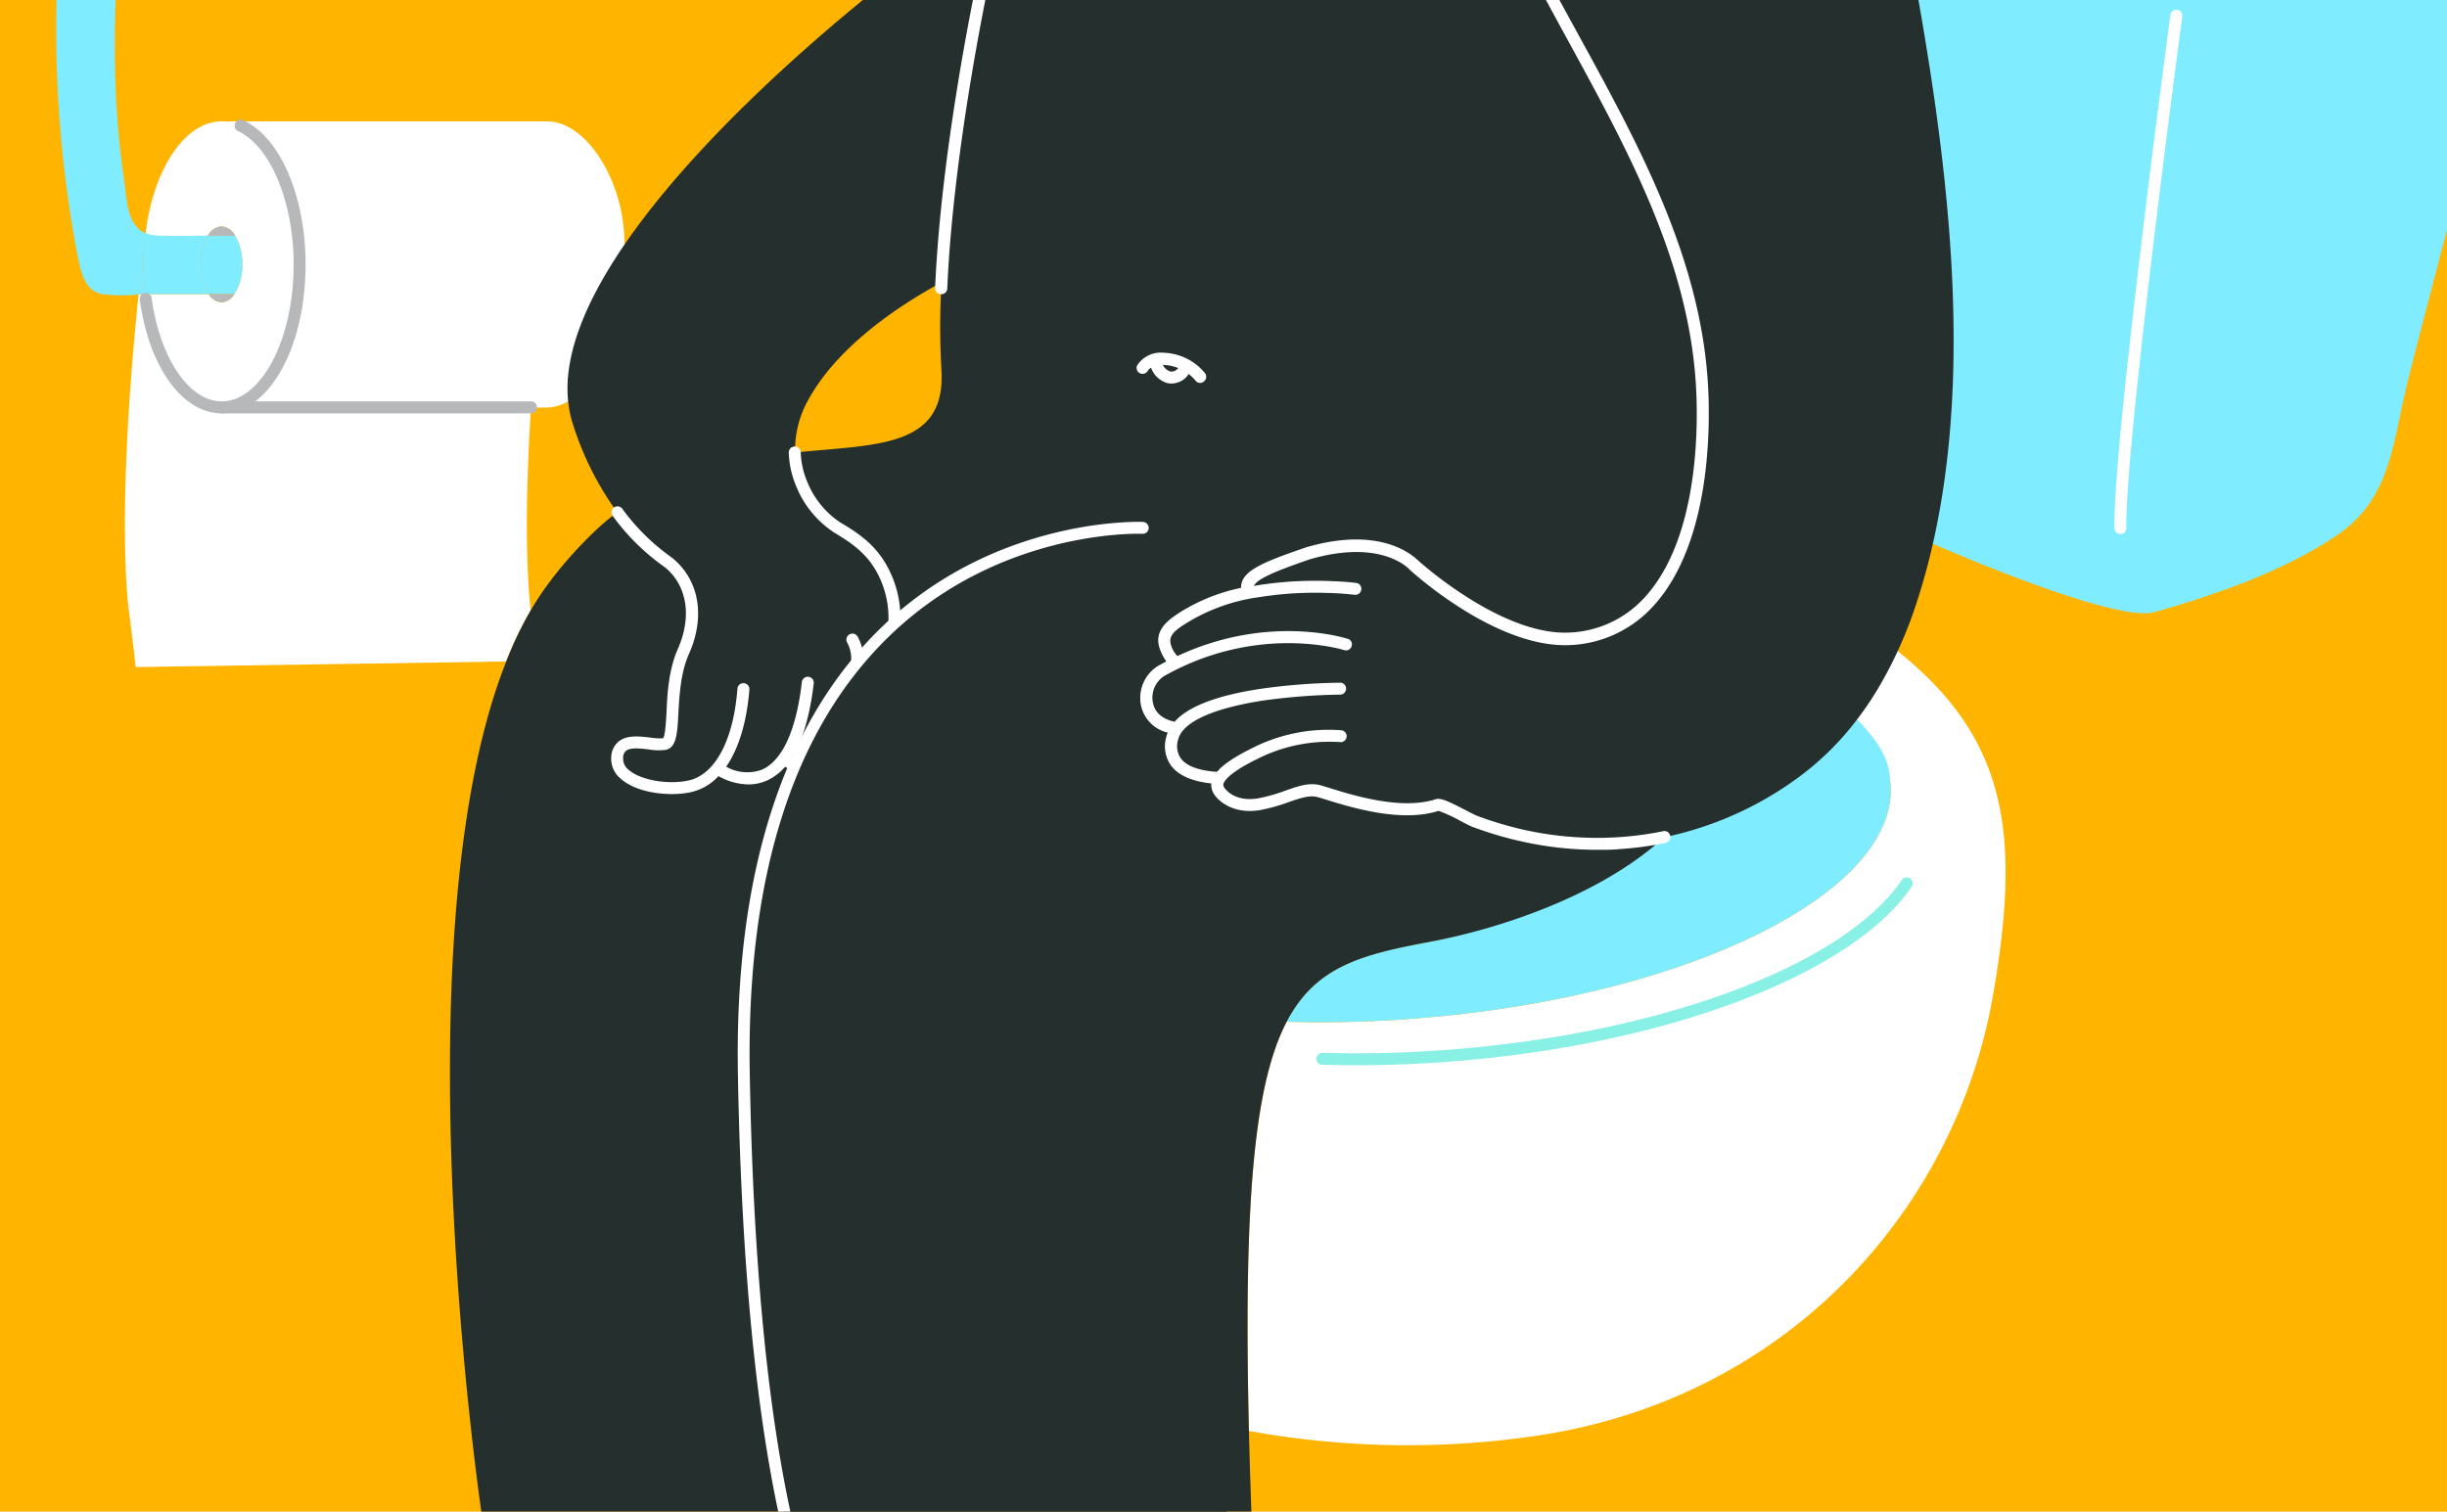
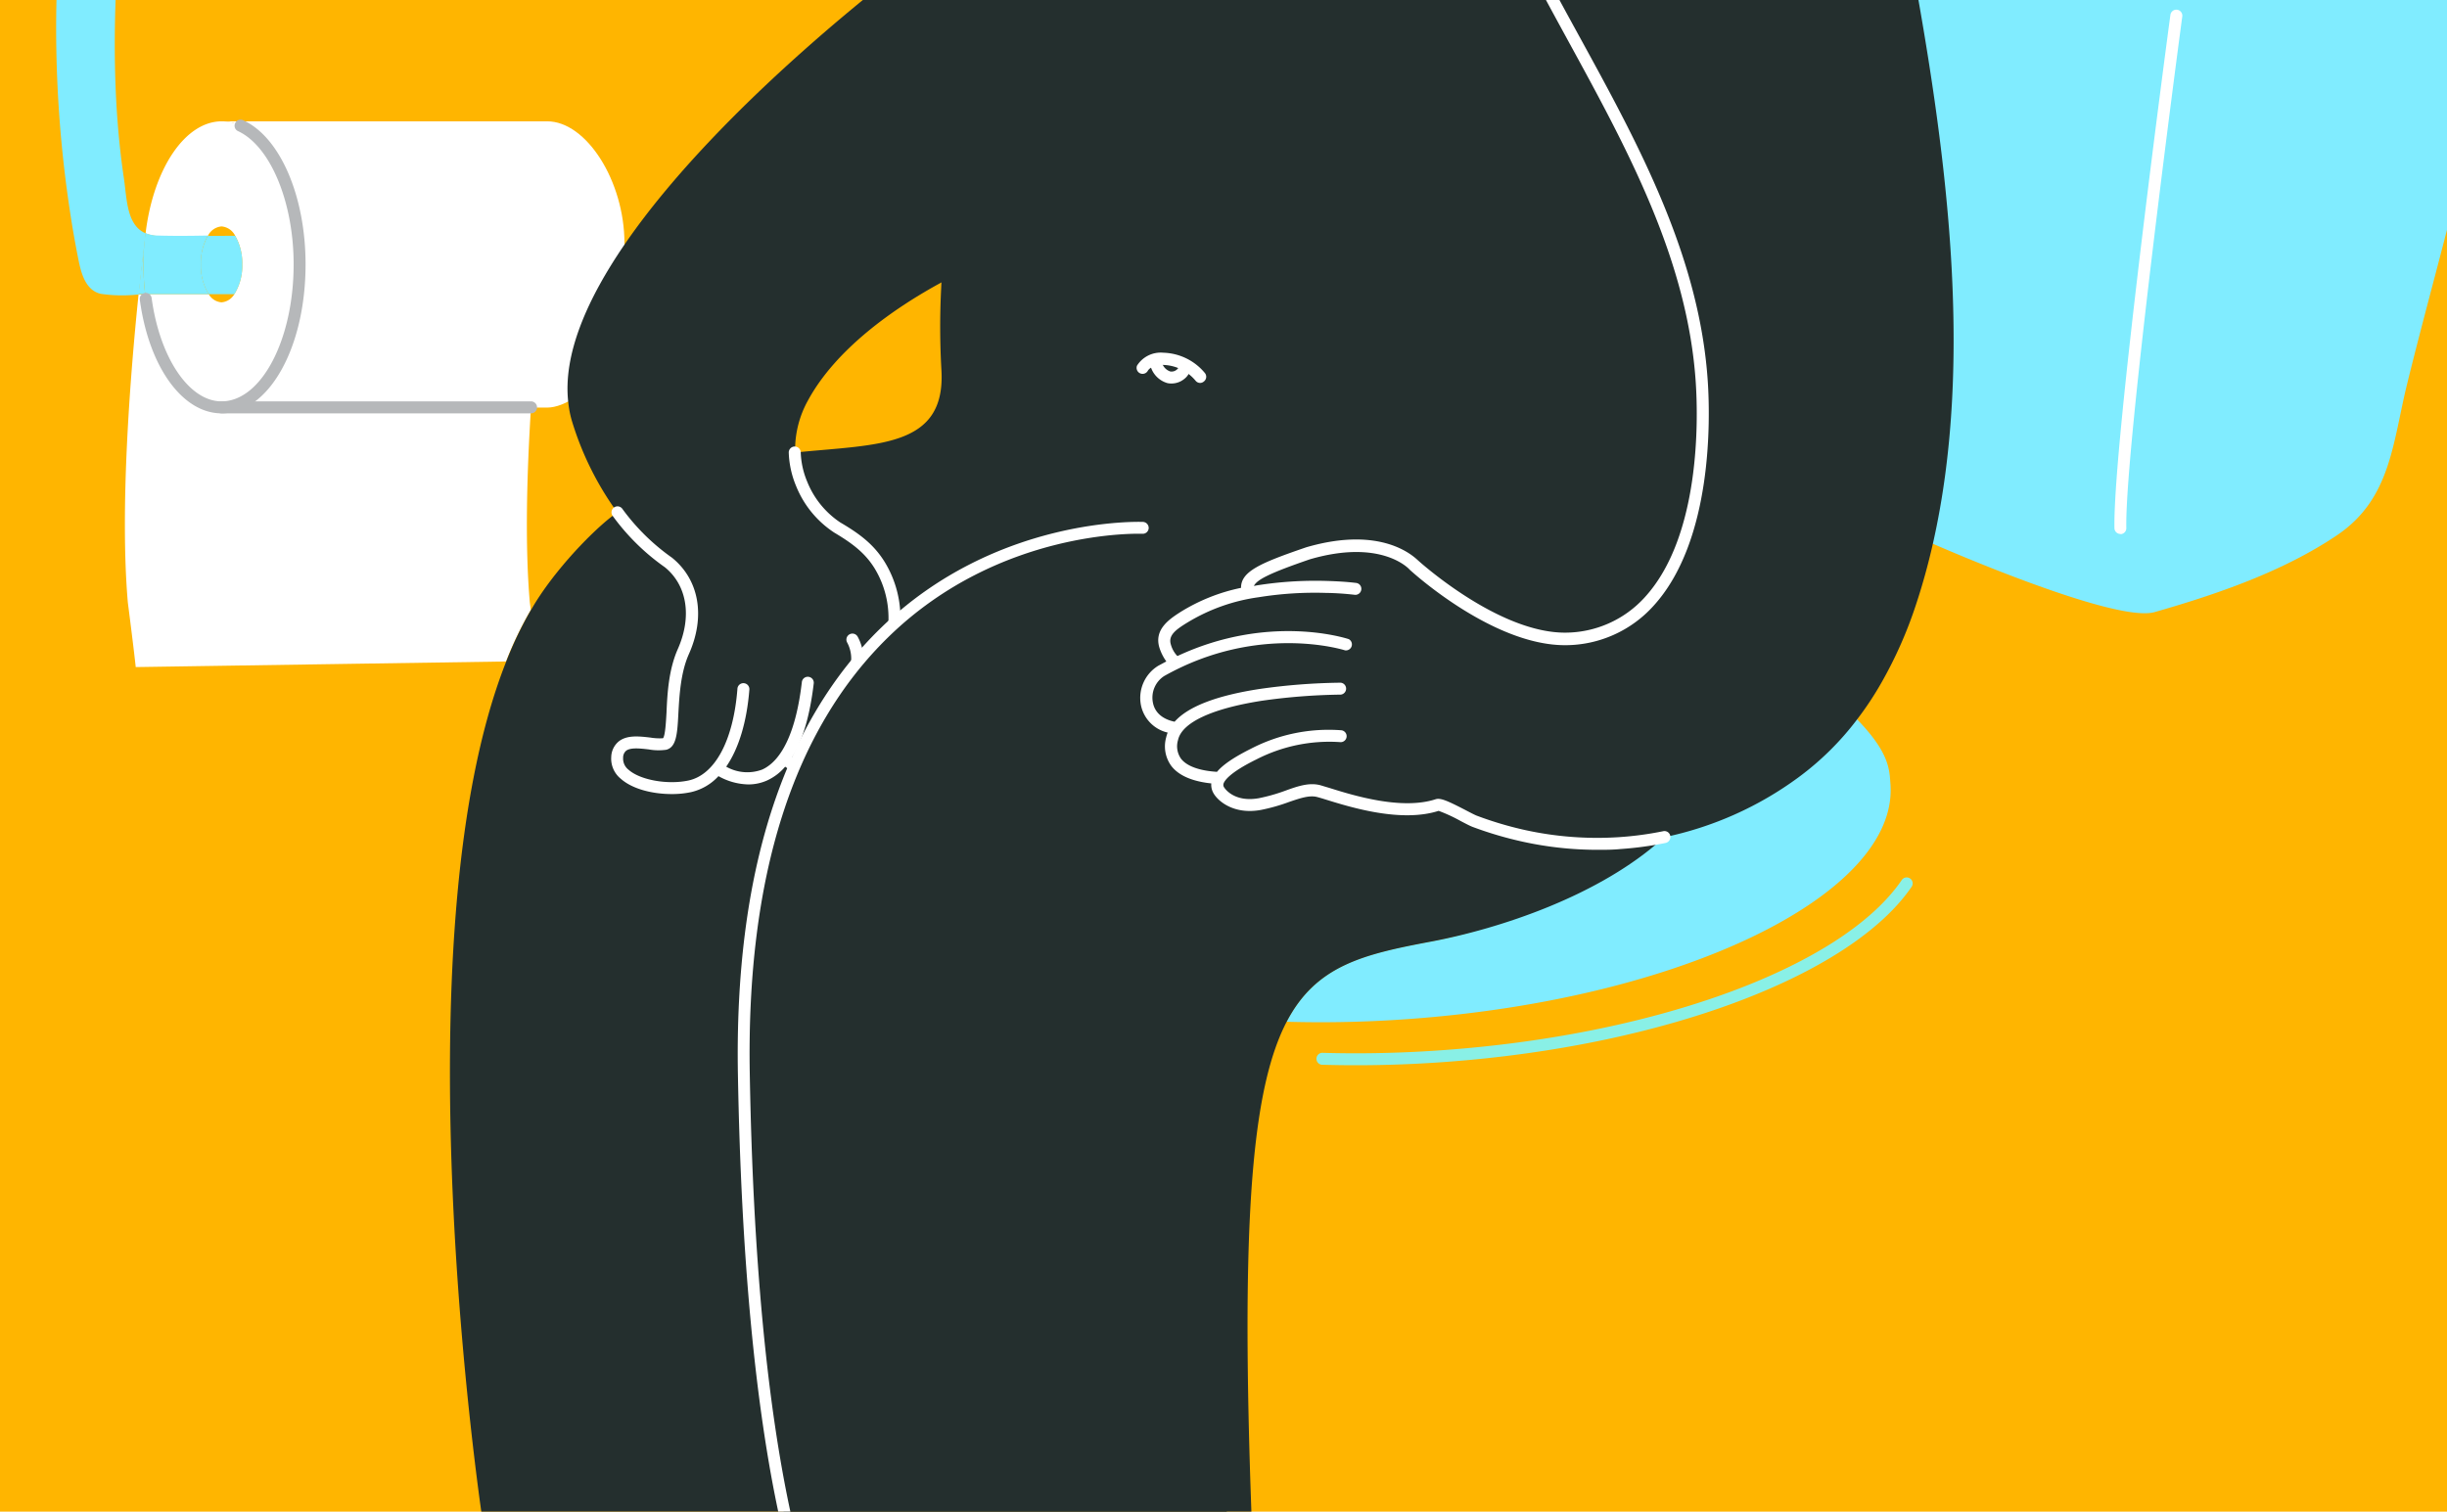
<svg xmlns="http://www.w3.org/2000/svg" id="el_Cq1j4zwM7" data-name="Layer 1" viewBox="0 0 437 270">
  <style>@-webkit-keyframes kf_el_Qug-o6sLAdn_an_wrjU_HhlA{11.11%{-webkit-transform: translate(202.98px, 62.979px) rotate(0deg) translate(-202.98px, -62.979px);transform: translate(202.98px, 62.979px) rotate(0deg) translate(-202.98px, -62.979px);}15.56%{-webkit-transform: translate(202.98px, 62.979px) rotate(-2deg) translate(-202.98px, -62.979px);transform: translate(202.98px, 62.979px) rotate(-2deg) translate(-202.98px, -62.979px);}20%{-webkit-transform: translate(202.98px, 62.979px) rotate(0deg) translate(-202.98px, -62.979px);transform: translate(202.98px, 62.979px) rotate(0deg) translate(-202.98px, -62.979px);}24.44%{-webkit-transform: translate(202.98px, 62.979px) rotate(2deg) translate(-202.98px, -62.979px);transform: translate(202.98px, 62.979px) rotate(2deg) translate(-202.98px, -62.979px);}28.89%{-webkit-transform: translate(202.98px, 62.979px) rotate(0deg) translate(-202.98px, -62.979px);transform: translate(202.98px, 62.979px) rotate(0deg) translate(-202.98px, -62.979px);}0%{-webkit-transform: translate(202.98px, 62.979px) rotate(0deg) translate(-202.98px, -62.979px);transform: translate(202.98px, 62.979px) rotate(0deg) translate(-202.98px, -62.979px);}100%{-webkit-transform: translate(202.98px, 62.979px) rotate(0deg) translate(-202.98px, -62.979px);transform: translate(202.98px, 62.979px) rotate(0deg) translate(-202.98px, -62.979px);}}@keyframes kf_el_Qug-o6sLAdn_an_wrjU_HhlA{11.11%{-webkit-transform: translate(202.98px, 62.979px) rotate(0deg) translate(-202.98px, -62.979px);transform: translate(202.98px, 62.979px) rotate(0deg) translate(-202.98px, -62.979px);}15.56%{-webkit-transform: translate(202.98px, 62.979px) rotate(-2deg) translate(-202.98px, -62.979px);transform: translate(202.98px, 62.979px) rotate(-2deg) translate(-202.98px, -62.979px);}20%{-webkit-transform: translate(202.98px, 62.979px) rotate(0deg) translate(-202.98px, -62.979px);transform: translate(202.98px, 62.979px) rotate(0deg) translate(-202.98px, -62.979px);}24.44%{-webkit-transform: translate(202.98px, 62.979px) rotate(2deg) translate(-202.98px, -62.979px);transform: translate(202.98px, 62.979px) rotate(2deg) translate(-202.98px, -62.979px);}28.89%{-webkit-transform: translate(202.98px, 62.979px) rotate(0deg) translate(-202.98px, -62.979px);transform: translate(202.98px, 62.979px) rotate(0deg) translate(-202.98px, -62.979px);}0%{-webkit-transform: translate(202.98px, 62.979px) rotate(0deg) translate(-202.98px, -62.979px);transform: translate(202.98px, 62.979px) rotate(0deg) translate(-202.98px, -62.979px);}100%{-webkit-transform: translate(202.98px, 62.979px) rotate(0deg) translate(-202.98px, -62.979px);transform: translate(202.98px, 62.979px) rotate(0deg) translate(-202.98px, -62.979px);}}@-webkit-keyframes kf_el_fwVH4SB6h38_an_fAicTn0X9{11.11%{-webkit-transform: translate(166.999px, -6.272px) translate(-166.999px, 6.272px) translate(0px, 0px);transform: translate(166.999px, -6.272px) translate(-166.999px, 6.272px) translate(0px, 0px);}15.56%{-webkit-transform: translate(166.999px, -6.272px) translate(-166.999px, 6.272px) translate(-1px, 0px);transform: translate(166.999px, -6.272px) translate(-166.999px, 6.272px) translate(-1px, 0px);}20%{-webkit-transform: translate(166.999px, -6.272px) translate(-166.999px, 6.272px) translate(0px, 0px);transform: translate(166.999px, -6.272px) translate(-166.999px, 6.272px) translate(0px, 0px);}24.44%{-webkit-transform: translate(166.999px, -6.272px) translate(-166.999px, 6.272px) translate(1px, 0px);transform: translate(166.999px, -6.272px) translate(-166.999px, 6.272px) translate(1px, 0px);}28.89%{-webkit-transform: translate(166.999px, -6.272px) translate(-166.999px, 6.272px) translate(0px, 0px);transform: translate(166.999px, -6.272px) translate(-166.999px, 6.272px) translate(0px, 0px);}0%{-webkit-transform: translate(166.999px, -6.272px) translate(-166.999px, 6.272px) translate(0px, 0px);transform: translate(166.999px, -6.272px) translate(-166.999px, 6.272px) translate(0px, 0px);}100%{-webkit-transform: translate(166.999px, -6.272px) translate(-166.999px, 6.272px) translate(0px, 0px);transform: translate(166.999px, -6.272px) translate(-166.999px, 6.272px) translate(0px, 0px);}}@keyframes kf_el_fwVH4SB6h38_an_fAicTn0X9{11.11%{-webkit-transform: translate(166.999px, -6.272px) translate(-166.999px, 6.272px) translate(0px, 0px);transform: translate(166.999px, -6.272px) translate(-166.999px, 6.272px) translate(0px, 0px);}15.56%{-webkit-transform: translate(166.999px, -6.272px) translate(-166.999px, 6.272px) translate(-1px, 0px);transform: translate(166.999px, -6.272px) translate(-166.999px, 6.272px) translate(-1px, 0px);}20%{-webkit-transform: translate(166.999px, -6.272px) translate(-166.999px, 6.272px) translate(0px, 0px);transform: translate(166.999px, -6.272px) translate(-166.999px, 6.272px) translate(0px, 0px);}24.44%{-webkit-transform: translate(166.999px, -6.272px) translate(-166.999px, 6.272px) translate(1px, 0px);transform: translate(166.999px, -6.272px) translate(-166.999px, 6.272px) translate(1px, 0px);}28.89%{-webkit-transform: translate(166.999px, -6.272px) translate(-166.999px, 6.272px) translate(0px, 0px);transform: translate(166.999px, -6.272px) translate(-166.999px, 6.272px) translate(0px, 0px);}0%{-webkit-transform: translate(166.999px, -6.272px) translate(-166.999px, 6.272px) translate(0px, 0px);transform: translate(166.999px, -6.272px) translate(-166.999px, 6.272px) translate(0px, 0px);}100%{-webkit-transform: translate(166.999px, -6.272px) translate(-166.999px, 6.272px) translate(0px, 0px);transform: translate(166.999px, -6.272px) translate(-166.999px, 6.272px) translate(0px, 0px);}}@-webkit-keyframes kf_el_sHvUE2sml7d_an_jwSRfQRAb{11.11%{-webkit-transform: translate(131.748px, 93.209px) translate(-131.748px, -93.209px) translate(0px, 0px);transform: translate(131.748px, 93.209px) translate(-131.748px, -93.209px) translate(0px, 0px);}15.56%{-webkit-transform: translate(131.748px, 93.209px) translate(-131.748px, -93.209px) translate(-1px, 0px);transform: translate(131.748px, 93.209px) translate(-131.748px, -93.209px) translate(-1px, 0px);}20%{-webkit-transform: translate(131.748px, 93.209px) translate(-131.748px, -93.209px) translate(0px, 0px);transform: translate(131.748px, 93.209px) translate(-131.748px, -93.209px) translate(0px, 0px);}24.44%{-webkit-transform: translate(131.748px, 93.209px) translate(-131.748px, -93.209px) translate(1px, 0px);transform: translate(131.748px, 93.209px) translate(-131.748px, -93.209px) translate(1px, 0px);}28.89%{-webkit-transform: translate(131.748px, 93.209px) translate(-131.748px, -93.209px) translate(0px, 0px);transform: translate(131.748px, 93.209px) translate(-131.748px, -93.209px) translate(0px, 0px);}0%{-webkit-transform: translate(131.748px, 93.209px) translate(-131.748px, -93.209px) translate(0px, 0px);transform: translate(131.748px, 93.209px) translate(-131.748px, -93.209px) translate(0px, 0px);}100%{-webkit-transform: translate(131.748px, 93.209px) translate(-131.748px, -93.209px) translate(0px, 0px);transform: translate(131.748px, 93.209px) translate(-131.748px, -93.209px) translate(0px, 0px);}}@keyframes kf_el_sHvUE2sml7d_an_jwSRfQRAb{11.11%{-webkit-transform: translate(131.748px, 93.209px) translate(-131.748px, -93.209px) translate(0px, 0px);transform: translate(131.748px, 93.209px) translate(-131.748px, -93.209px) translate(0px, 0px);}15.56%{-webkit-transform: translate(131.748px, 93.209px) translate(-131.748px, -93.209px) translate(-1px, 0px);transform: translate(131.748px, 93.209px) translate(-131.748px, -93.209px) translate(-1px, 0px);}20%{-webkit-transform: translate(131.748px, 93.209px) translate(-131.748px, -93.209px) translate(0px, 0px);transform: translate(131.748px, 93.209px) translate(-131.748px, -93.209px) translate(0px, 0px);}24.44%{-webkit-transform: translate(131.748px, 93.209px) translate(-131.748px, -93.209px) translate(1px, 0px);transform: translate(131.748px, 93.209px) translate(-131.748px, -93.209px) translate(1px, 0px);}28.89%{-webkit-transform: translate(131.748px, 93.209px) translate(-131.748px, -93.209px) translate(0px, 0px);transform: translate(131.748px, 93.209px) translate(-131.748px, -93.209px) translate(0px, 0px);}0%{-webkit-transform: translate(131.748px, 93.209px) translate(-131.748px, -93.209px) translate(0px, 0px);transform: translate(131.748px, 93.209px) translate(-131.748px, -93.209px) translate(0px, 0px);}100%{-webkit-transform: translate(131.748px, 93.209px) translate(-131.748px, -93.209px) translate(0px, 0px);transform: translate(131.748px, 93.209px) translate(-131.748px, -93.209px) translate(0px, 0px);}}@-webkit-keyframes kf_el_U4KEtAb9HbT_an_QrA2HXSCD{11.11%{-webkit-transform: translate(203.63px, -7.698px) rotate(0deg) translate(-203.63px, 7.698px);transform: translate(203.63px, -7.698px) rotate(0deg) translate(-203.63px, 7.698px);}15.56%{-webkit-transform: translate(203.63px, -7.698px) rotate(2deg) translate(-203.63px, 7.698px);transform: translate(203.63px, -7.698px) rotate(2deg) translate(-203.63px, 7.698px);}20%{-webkit-transform: translate(203.63px, -7.698px) rotate(0deg) translate(-203.63px, 7.698px);transform: translate(203.63px, -7.698px) rotate(0deg) translate(-203.63px, 7.698px);}24.44%{-webkit-transform: translate(203.63px, -7.698px) rotate(2deg) translate(-203.63px, 7.698px);transform: translate(203.63px, -7.698px) rotate(2deg) translate(-203.63px, 7.698px);}28.89%{-webkit-transform: translate(203.63px, -7.698px) rotate(0deg) translate(-203.63px, 7.698px);transform: translate(203.63px, -7.698px) rotate(0deg) translate(-203.63px, 7.698px);}0%{-webkit-transform: translate(203.63px, -7.698px) rotate(0deg) translate(-203.63px, 7.698px);transform: translate(203.63px, -7.698px) rotate(0deg) translate(-203.63px, 7.698px);}100%{-webkit-transform: translate(203.63px, -7.698px) rotate(0deg) translate(-203.63px, 7.698px);transform: translate(203.63px, -7.698px) rotate(0deg) translate(-203.63px, 7.698px);}}@keyframes kf_el_U4KEtAb9HbT_an_QrA2HXSCD{11.11%{-webkit-transform: translate(203.63px, -7.698px) rotate(0deg) translate(-203.63px, 7.698px);transform: translate(203.63px, -7.698px) rotate(0deg) translate(-203.63px, 7.698px);}15.56%{-webkit-transform: translate(203.63px, -7.698px) rotate(2deg) translate(-203.63px, 7.698px);transform: translate(203.63px, -7.698px) rotate(2deg) translate(-203.63px, 7.698px);}20%{-webkit-transform: translate(203.63px, -7.698px) rotate(0deg) translate(-203.63px, 7.698px);transform: translate(203.63px, -7.698px) rotate(0deg) translate(-203.63px, 7.698px);}24.44%{-webkit-transform: translate(203.63px, -7.698px) rotate(2deg) translate(-203.63px, 7.698px);transform: translate(203.63px, -7.698px) rotate(2deg) translate(-203.63px, 7.698px);}28.89%{-webkit-transform: translate(203.63px, -7.698px) rotate(0deg) translate(-203.63px, 7.698px);transform: translate(203.63px, -7.698px) rotate(0deg) translate(-203.63px, 7.698px);}0%{-webkit-transform: translate(203.63px, -7.698px) rotate(0deg) translate(-203.63px, 7.698px);transform: translate(203.63px, -7.698px) rotate(0deg) translate(-203.63px, 7.698px);}100%{-webkit-transform: translate(203.63px, -7.698px) rotate(0deg) translate(-203.63px, 7.698px);transform: translate(203.63px, -7.698px) rotate(0deg) translate(-203.63px, 7.698px);}}@-webkit-keyframes kf_el_-A5Apq8ZaPl_an_DxeEYK_Zo{11.11%{-webkit-transform: translate(101.348px, -6.27px) rotate(0deg) translate(-101.348px, 6.27px);transform: translate(101.348px, -6.27px) rotate(0deg) translate(-101.348px, 6.27px);}15.56%{-webkit-transform: translate(101.348px, -6.27px) rotate(-2deg) translate(-101.348px, 6.27px);transform: translate(101.348px, -6.27px) rotate(-2deg) translate(-101.348px, 6.27px);}20%{-webkit-transform: translate(101.348px, -6.27px) rotate(0deg) translate(-101.348px, 6.27px);transform: translate(101.348px, -6.27px) rotate(0deg) translate(-101.348px, 6.27px);}24.44%{-webkit-transform: translate(101.348px, -6.27px) rotate(-2deg) translate(-101.348px, 6.27px);transform: translate(101.348px, -6.27px) rotate(-2deg) translate(-101.348px, 6.27px);}28.89%{-webkit-transform: translate(101.348px, -6.27px) rotate(0deg) translate(-101.348px, 6.27px);transform: translate(101.348px, -6.27px) rotate(0deg) translate(-101.348px, 6.27px);}0%{-webkit-transform: translate(101.348px, -6.27px) rotate(0deg) translate(-101.348px, 6.27px);transform: translate(101.348px, -6.27px) rotate(0deg) translate(-101.348px, 6.27px);}100%{-webkit-transform: translate(101.348px, -6.27px) rotate(0deg) translate(-101.348px, 6.27px);transform: translate(101.348px, -6.27px) rotate(0deg) translate(-101.348px, 6.27px);}}@keyframes kf_el_-A5Apq8ZaPl_an_DxeEYK_Zo{11.11%{-webkit-transform: translate(101.348px, -6.27px) rotate(0deg) translate(-101.348px, 6.27px);transform: translate(101.348px, -6.27px) rotate(0deg) translate(-101.348px, 6.27px);}15.56%{-webkit-transform: translate(101.348px, -6.27px) rotate(-2deg) translate(-101.348px, 6.27px);transform: translate(101.348px, -6.27px) rotate(-2deg) translate(-101.348px, 6.27px);}20%{-webkit-transform: translate(101.348px, -6.27px) rotate(0deg) translate(-101.348px, 6.27px);transform: translate(101.348px, -6.27px) rotate(0deg) translate(-101.348px, 6.27px);}24.44%{-webkit-transform: translate(101.348px, -6.27px) rotate(-2deg) translate(-101.348px, 6.27px);transform: translate(101.348px, -6.27px) rotate(-2deg) translate(-101.348px, 6.27px);}28.89%{-webkit-transform: translate(101.348px, -6.27px) rotate(0deg) translate(-101.348px, 6.27px);transform: translate(101.348px, -6.27px) rotate(0deg) translate(-101.348px, 6.27px);}0%{-webkit-transform: translate(101.348px, -6.27px) rotate(0deg) translate(-101.348px, 6.27px);transform: translate(101.348px, -6.27px) rotate(0deg) translate(-101.348px, 6.27px);}100%{-webkit-transform: translate(101.348px, -6.27px) rotate(0deg) translate(-101.348px, 6.27px);transform: translate(101.348px, -6.27px) rotate(0deg) translate(-101.348px, 6.27px);}}@-webkit-keyframes kf_el_91cI29ZXlY4_an_NyH3cuV01{11.11%{-webkit-transform: translate(80.354px, -7.13px) translate(-80.354px, 7.13px) translate(0px, 0px);transform: translate(80.354px, -7.13px) translate(-80.354px, 7.13px) translate(0px, 0px);}15.56%{-webkit-transform: translate(80.354px, -7.13px) translate(-80.354px, 7.13px) translate(-1px, 0px);transform: translate(80.354px, -7.13px) translate(-80.354px, 7.13px) translate(-1px, 0px);}20%{-webkit-transform: translate(80.354px, -7.13px) translate(-80.354px, 7.13px) translate(0px, 0px);transform: translate(80.354px, -7.13px) translate(-80.354px, 7.13px) translate(0px, 0px);}24.44%{-webkit-transform: translate(80.354px, -7.13px) translate(-80.354px, 7.13px) translate(1px, 0px);transform: translate(80.354px, -7.13px) translate(-80.354px, 7.13px) translate(1px, 0px);}28.89%{-webkit-transform: translate(80.354px, -7.13px) translate(-80.354px, 7.13px) translate(0px, 0px);transform: translate(80.354px, -7.13px) translate(-80.354px, 7.13px) translate(0px, 0px);}0%{-webkit-transform: translate(80.354px, -7.13px) translate(-80.354px, 7.13px) translate(0px, 0px);transform: translate(80.354px, -7.13px) translate(-80.354px, 7.13px) translate(0px, 0px);}100%{-webkit-transform: translate(80.354px, -7.13px) translate(-80.354px, 7.13px) translate(0px, 0px);transform: translate(80.354px, -7.13px) translate(-80.354px, 7.13px) translate(0px, 0px);}}@keyframes kf_el_91cI29ZXlY4_an_NyH3cuV01{11.11%{-webkit-transform: translate(80.354px, -7.13px) translate(-80.354px, 7.13px) translate(0px, 0px);transform: translate(80.354px, -7.13px) translate(-80.354px, 7.13px) translate(0px, 0px);}15.56%{-webkit-transform: translate(80.354px, -7.13px) translate(-80.354px, 7.13px) translate(-1px, 0px);transform: translate(80.354px, -7.13px) translate(-80.354px, 7.13px) translate(-1px, 0px);}20%{-webkit-transform: translate(80.354px, -7.13px) translate(-80.354px, 7.13px) translate(0px, 0px);transform: translate(80.354px, -7.13px) translate(-80.354px, 7.13px) translate(0px, 0px);}24.44%{-webkit-transform: translate(80.354px, -7.13px) translate(-80.354px, 7.13px) translate(1px, 0px);transform: translate(80.354px, -7.13px) translate(-80.354px, 7.13px) translate(1px, 0px);}28.89%{-webkit-transform: translate(80.354px, -7.13px) translate(-80.354px, 7.13px) translate(0px, 0px);transform: translate(80.354px, -7.13px) translate(-80.354px, 7.13px) translate(0px, 0px);}0%{-webkit-transform: translate(80.354px, -7.13px) translate(-80.354px, 7.13px) translate(0px, 0px);transform: translate(80.354px, -7.13px) translate(-80.354px, 7.13px) translate(0px, 0px);}100%{-webkit-transform: translate(80.354px, -7.13px) translate(-80.354px, 7.13px) translate(0px, 0px);transform: translate(80.354px, -7.13px) translate(-80.354px, 7.13px) translate(0px, 0px);}}#el_Cq1j4zwM7 *{-webkit-animation-duration: 1.5s;animation-duration: 1.5s;-webkit-animation-iteration-count: infinite;animation-iteration-count: infinite;-webkit-animation-timing-function: cubic-bezier(0, 0, 1, 1);animation-timing-function: cubic-bezier(0, 0, 1, 1);}#el_L_8r25XHIg{fill: #ffb500;}#el_a0vYeVLzvb{fill: #80ecff;}#el_rvcFxkOeE-{fill: #fff;}#el_7pN5Kc8HWm{fill: #80ecff;}#el_0QAp4Nrebx{fill: #fff;}#el_YSvS-7zL-e{fill: #fff;}#el_dKvVOm2BxW{fill: #fff;}#el__VrELAVMNP{fill: #80ecff;}#el_x2Rldm2Hfu{fill: #b6b8ba;}#el_2mjWz9lTe8{fill: #b6b8ba;}#el_aHeQRxy6b1{fill: #80ecff;}#el_Yjw2FLXc4y{fill: #80ecff;}#el_xfi4tRD02Y{fill: #80ecff;}#el_-PIwhRqvtRa{fill: #b6b8ba;}#el_cKrObX9_IXf{fill: #b6b8ba;}#el_91cI29ZXlY4{fill: #242f2e;}#el_FL1E5cI-_CN{fill: #242f2e;}#el_SUuKAJnVCiP{fill: #fff;}#el_O4Wv5rgy9_m{fill: #fff;}#el_rlL9DYYy3ma{fill: #fff;}#el_U_svhhduYb0{fill: #242f2e;}#el_96BEzwCFyEC{fill: #242f2e;}#el_9pEpjNFrLPL{fill: #fff;}#el_sHvUE2sml7d{fill: #fff;}#el_6dWj1SBT7jE{fill: #fff;}#el_JCDIsmx2spH{fill: #fff;}#el_qevjFOnLfgU{fill: #fff;}#el_uwaDNB--gHR{fill: #fff;}#el_iidWtLw39je{fill: #89f0e6;}#el_91cI29ZXlY4_an_NyH3cuV01{-webkit-animation-fill-mode: backwards;animation-fill-mode: backwards;-webkit-transform: translate(80.354px, -7.13px) translate(-80.354px, 7.13px) translate(0px, 0px);transform: translate(80.354px, -7.13px) translate(-80.354px, 7.13px) translate(0px, 0px);-webkit-animation-name: kf_el_91cI29ZXlY4_an_NyH3cuV01;animation-name: kf_el_91cI29ZXlY4_an_NyH3cuV01;-webkit-animation-timing-function: cubic-bezier(0, 0, 1, 1);animation-timing-function: cubic-bezier(0, 0, 1, 1);}#el_-A5Apq8ZaPl_an_DxeEYK_Zo{-webkit-animation-fill-mode: backwards;animation-fill-mode: backwards;-webkit-transform: translate(101.348px, -6.27px) rotate(0deg) translate(-101.348px, 6.27px);transform: translate(101.348px, -6.27px) rotate(0deg) translate(-101.348px, 6.27px);-webkit-animation-name: kf_el_-A5Apq8ZaPl_an_DxeEYK_Zo;animation-name: kf_el_-A5Apq8ZaPl_an_DxeEYK_Zo;-webkit-animation-timing-function: cubic-bezier(0, 0, 1, 1);animation-timing-function: cubic-bezier(0, 0, 1, 1);}#el_U4KEtAb9HbT_an_QrA2HXSCD{-webkit-animation-fill-mode: backwards;animation-fill-mode: backwards;-webkit-transform: translate(203.63px, -7.698px) rotate(0deg) translate(-203.63px, 7.698px);transform: translate(203.63px, -7.698px) rotate(0deg) translate(-203.63px, 7.698px);-webkit-animation-name: kf_el_U4KEtAb9HbT_an_QrA2HXSCD;animation-name: kf_el_U4KEtAb9HbT_an_QrA2HXSCD;-webkit-animation-timing-function: cubic-bezier(0, 0, 1, 1);animation-timing-function: cubic-bezier(0, 0, 1, 1);}#el_sHvUE2sml7d_an_jwSRfQRAb{-webkit-animation-fill-mode: backwards;animation-fill-mode: backwards;-webkit-transform: translate(131.748px, 93.209px) translate(-131.748px, -93.209px) translate(0px, 0px);transform: translate(131.748px, 93.209px) translate(-131.748px, -93.209px) translate(0px, 0px);-webkit-animation-name: kf_el_sHvUE2sml7d_an_jwSRfQRAb;animation-name: kf_el_sHvUE2sml7d_an_jwSRfQRAb;-webkit-animation-timing-function: cubic-bezier(0, 0, 1, 1);animation-timing-function: cubic-bezier(0, 0, 1, 1);}#el_fwVH4SB6h38_an_fAicTn0X9{-webkit-animation-fill-mode: backwards;animation-fill-mode: backwards;-webkit-transform: translate(166.999px, -6.272px) translate(-166.999px, 6.272px) translate(0px, 0px);transform: translate(166.999px, -6.272px) translate(-166.999px, 6.272px) translate(0px, 0px);-webkit-animation-name: kf_el_fwVH4SB6h38_an_fAicTn0X9;animation-name: kf_el_fwVH4SB6h38_an_fAicTn0X9;-webkit-animation-timing-function: cubic-bezier(0, 0, 1, 1);animation-timing-function: cubic-bezier(0, 0, 1, 1);}#el_Qug-o6sLAdn_an_wrjU_HhlA{-webkit-animation-fill-mode: backwards;animation-fill-mode: backwards;-webkit-transform: translate(202.98px, 62.979px) rotate(0deg) translate(-202.98px, -62.979px);transform: translate(202.98px, 62.979px) rotate(0deg) translate(-202.98px, -62.979px);-webkit-animation-name: kf_el_Qug-o6sLAdn_an_wrjU_HhlA;animation-name: kf_el_Qug-o6sLAdn_an_wrjU_HhlA;-webkit-animation-timing-function: cubic-bezier(0, 0, 1, 1);animation-timing-function: cubic-bezier(0, 0, 1, 1);}</style>
  <title>anal-hygiene-facts-step4</title>
  <rect x="-8.71" y="-8.62" width="455" height="281.44" id="el_L_8r25XHIg" />
  <g id="el_o6q4QIYWw0">
    <path d="M446.28-8.62a23.75,23.75,0,0,1-.19,3c-2.32,24.88-10.27,50-16.21,74.19-2.59,10.55-2.91,20.52-12.48,27s-21.51,10.59-32.62,13.76c-7.22,2.07-39.62-12.22-39.62-12.22L328.05,88c7.61-33.45,1-63.29-5-95.79l18.2.13Z" id="el_a0vYeVLzvb" />
-     <path d="M312,100.23c44.22,21.34,50.59,39.21,43.93,77.5s-36.62,71.84-81,78.64a158.27,158.27,0,0,1-51.88-.78c-1-41.37,1-62.07,6.72-73.09a215.35,215.35,0,0,0,22.12-.51c48.79-3.58,87.17-22.36,85.73-41.94-.31-4.18-23.66-25.09-27.24-28.57C311.62,108.66,312,102.93,312,100.23Z" id="el_rvcFxkOeE-" />
    <path d="M337.61,140.05c1.44,19.58-36.94,38.36-85.73,41.94a215.35,215.35,0,0,1-22.12.51c5.26-10.09,13.66-12.07,25.77-14.35,14.73-2.78,31.42-10.23,40.75-19.55,8.43-8.44,12.3-32.26,15.23-36.1C337.65,130.45,337.3,135.87,337.61,140.05Z" id="el_7pN5Kc8HWm" />
    <g id="el_eZlq4WIFaU" data-name="Toilet Paper">
      <path d="M111.52,43.45c0,12.64-1.21,16.49-3.53,21.35-2.41,5-7.16,8-10.26,8H39.56c7.7,0,13.94-11.44,13.94-25.54S47.26,21.67,39.56,21.67H97.73C104.73,21.67,111.52,32.36,111.52,43.45Z" id="el_0QAp4Nrebx" />
      <path d="M39.56,72.76H94.83c-.74,11.74-1.1,24.59-.21,34.85.06.46.12.9.17,1.33a66.09,66.09,0,0,0-4.42,9.21l-66.13,1s-.29-2.84-1.41-11.53c-1.46-16.81.43-40.61,1.91-55l1.19,0C27.26,64.1,32.86,72.76,39.56,72.76Z" id="el_YSvS-7zL-e" />
      <path d="M41.85,52.54a9.59,9.59,0,0,0,1.41-5.32A9.84,9.84,0,0,0,42,42.11a3,3,0,0,0-2.43-1.67,3,3,0,0,0-2.45,1.7c-3,0-6,.06-9,0A6,6,0,0,1,26,41.67h0c1.38-11.44,7-20,13.61-20,7.7,0,13.94,11.44,13.94,25.55S47.26,72.76,39.56,72.76c-6.7,0-12.3-8.66-13.63-20.21H37.28A2.87,2.87,0,0,0,39.56,54,2.9,2.9,0,0,0,41.85,52.54Z" id="el_dKvVOm2BxW" />
      <path d="M42,42.11a9.84,9.84,0,0,1,1.27,5.11,9.59,9.59,0,0,1-1.41,5.32H37.28a9.51,9.51,0,0,1-1.42-5.32,9.9,9.9,0,0,1,1.25-5.08Z" id="el__VrELAVMNP" />
-       <path d="M41.5,52.54h.35A2.9,2.9,0,0,1,39.56,54a2.87,2.87,0,0,1-2.28-1.45Z" id="el_x2Rldm2Hfu" />
-       <path d="M39.56,40.44A3,3,0,0,1,42,42.11l-4.88,0A3,3,0,0,1,39.56,40.44Z" id="el_2mjWz9lTe8" />
      <path d="M37.28,52.54H25.93a44.13,44.13,0,0,1-.31-5.33q0-2.1.18-4.11V43c.07-.52.12-1,.17-1.37a6,6,0,0,0,2.16.44c3,.09,6,.06,9,0a9.9,9.9,0,0,0-1.25,5.08A9.51,9.51,0,0,0,37.28,52.54Z" id="el_aHeQRxy6b1" />
      <path d="M26,41.67c-.06.45-.1.9-.15,1.37v.07c-.27,2.2-.65,5.48-1.06,9.48a26.08,26.08,0,0,1-6.8-.11c-2.85-.66-3.57-4-4.05-6.43q-.84-4.24-1.48-8.53a217.82,217.82,0,0,1-2-46.14H21.07c-.86,13.45-.93,27.13,1.06,40.5C22.67,35.54,22.6,40.22,26,41.67Z" id="el_Yjw2FLXc4y" />
      <path d="M25.8,43.11q-.18,2-.18,4.11a44.13,44.13,0,0,0,.31,5.33l-1.19,0C25.15,48.59,25.53,45.31,25.8,43.11Z" id="el_xfi4tRD02Y" />
      <path d="M39.56,73.83c-7,0-13-8.36-14.59-20.31a1.06,1.06,0,1,1,2.11-.29c1.45,10.7,6.7,18.46,12.48,18.46,7.1,0,12.88-11,12.88-24.47,0-11.19-4.19-21.21-10-23.83A1.06,1.06,0,0,1,42,22a1.05,1.05,0,0,1,1.41-.53C50,24.44,54.57,35,54.57,47.22,54.57,62.14,48,73.83,39.56,73.83Z" id="el_-PIwhRqvtRa" />
      <path d="M94.84,73.83H39.56a1.07,1.07,0,0,1,0-2.14H94.84a1.07,1.07,0,0,1,0,2.14Z" id="el_cKrObX9_IXf" />
    </g>
    <g id="el_91cI29ZXlY4_an_NyH3cuV01" data-animator-group="true" data-animator-type="0">
      <path id="el_91cI29ZXlY4" d="M314.09,68.42C311,41,296.25,17.17,284-6.63v-.5l-108.07.86,0,1.06s-6.73,30.51-7.85,56.7A136,136,0,0,0,168.12,66C169,80.1,156.54,79.32,142,80.83c-15.92,1.65-25.58,6.6-31.67,10.65-3.08,2-10.15,8.91-14.62,16-.3.48-.6,1-.89,1.47a66.09,66.09,0,0,0-4.42,9.21C70.66,168,86.1,271,86.1,271l137.7,7.15c-.34-8.12-.59-15.61-.76-22.52-1-41.37,1-62.07,6.72-73.09,5.26-10.09,13.66-12.07,25.77-14.35s30.21-8.15,41.66-18.64C310.27,137.53,316.56,90.41,314.09,68.42Z" />
    </g>
    <g id="el_-A5Apq8ZaPl_an_DxeEYK_Zo" data-animator-group="true" data-animator-type="1">
      <g id="el_-A5Apq8ZaPl" data-name="Right Hand">
        <path d="M153.05,118.32a75.61,75.61,0,0,0-11,18.18l-.09,0a1.6,1.6,0,0,1-1.62-1.34h0c-4.95,7.34-12.16,2.15-12.16,2.15a8.88,8.88,0,0,1-5,3.19c-5.18,1.11-13.32-.74-13-5.18s6.29-1.85,8.51-2.39.37-9.82,3.33-16.48,1.48-12.57-2.59-15.9a39.14,39.14,0,0,1-9.17-9A54.85,54.85,0,0,1,102.08,75a18.94,18.94,0,0,1-.59-3.09c-1-8.6,3.38-18.52,10.13-28.36,17.27-25.14,50.24-49.67,50.24-49.67L180-6.27v1.06S169.53,24.11,168.4,50.3c-8.89,4.79-19.2,12.12-24.15,21.3A18.16,18.16,0,0,0,142,80.83a15.93,15.93,0,0,0,1.24,5.61,16.92,16.92,0,0,0,6.34,7.78c3.07,1.82,5.68,3.67,7.59,6.81a18,18,0,0,1,2.57,10.33A66.21,66.21,0,0,0,153.05,118.32Z" id="el_FL1E5cI-_CN" />
        <g id="el_spcfaC2m8gA">
          <path d="M158.05,100.47c-1.94-3.18-4.48-5.1-8-7.16a15.81,15.81,0,0,1-5.9-7.29A14.67,14.67,0,0,1,143,80.79a1.07,1.07,0,0,0-2.14.07,16.94,16.94,0,0,0,1.33,6A17.92,17.92,0,0,0,149,95.14c3.2,1.9,5.52,3.64,7.23,6.44a17,17,0,0,1,2.42,9.69,1.06,1.06,0,0,0,1,1.12h.06a1.06,1.06,0,0,0,1.07-1A19.19,19.19,0,0,0,158.05,100.47Z" id="el_SUuKAJnVCiP" />
          <path d="M144.38,120.89a1.06,1.06,0,0,0-1.18.94c-1,8.63-3.49,14-7.09,15.63a7.62,7.62,0,0,1-6.42-.52c2.23-3.23,3.69-8,4.14-13.82a1.07,1.07,0,0,0-2.13-.17c-.7,9.28-4,15.43-8.75,16.46-3.71.79-8.59-.07-10.67-1.9a2.51,2.51,0,0,1-1-2.15,1.6,1.6,0,0,1,.52-1.25c.78-.64,2.61-.42,4.08-.25a9.83,9.83,0,0,0,3.09.06c1.83-.45,2-2.87,2.18-6.53.18-3.24.41-7.26,1.87-10.55,3-6.7,1.87-13.27-3-17.22a38,38,0,0,1-8.91-8.78,1.07,1.07,0,0,0-1.72,1.27,39.7,39.7,0,0,0,9.35,9.21c4,3.26,4.86,8.87,2.29,14.65-1.61,3.65-1.86,7.89-2,11.3-.1,1.74-.23,4.1-.62,4.59a10,10,0,0,1-2.27-.12c-2-.23-4.2-.49-5.68.72a3.73,3.73,0,0,0-1.3,2.72,4.61,4.61,0,0,0,1.72,3.93c2.11,1.87,5.75,2.72,9.07,2.72a16.18,16.18,0,0,0,3.44-.34,9.53,9.53,0,0,0,4.92-2.86,11.28,11.28,0,0,0,5.33,1.48,8.13,8.13,0,0,0,3.31-.69,9.26,9.26,0,0,0,3.27-2.48,2.64,2.64,0,0,0,1.63.59H142a1.07,1.07,0,1,0-.12-2.13.56.56,0,0,1-.39-.19c1.86-3,3.15-7.4,3.83-13.12A1.06,1.06,0,0,0,144.38,120.89Z" id="el_O4Wv5rgy9_m" />
          <path d="M151.7,113.31a1.07,1.07,0,0,0-.41,1.45,6.06,6.06,0,0,1,.7,3.45,1.07,1.07,0,0,0,1,1.16h.1a1.06,1.06,0,0,0,1.06-1,8.18,8.18,0,0,0-1-4.68A1.07,1.07,0,0,0,151.7,113.31Z" id="el_rlL9DYYy3ma" />
        </g>
      </g>
    </g>
    <path d="M215.41,93.24c-17.92-2.83-78,5.32-81.82,78.4-4.15,78.87,11.73,117,11.73,117l73.47-5.31,2.59-119.77Z" id="el_U_svhhduYb0" />
    <g id="el_U4KEtAb9HbT_an_QrA2HXSCD" data-animator-group="true" data-animator-type="1">
      <g id="el_U4KEtAb9HbT" data-name="Left Hand">
        <path d="M222.81,105.85l0-.17c-.52-2.47,1.5-3.7,10.87-6.91,13.56-3.94,18.88,2.13,18.88,2.13s14.37,13.18,26.94,13.18c22.17-.48,25.53-28.85,24.47-45.66-1.75-27.52-17.84-51.25-30.13-75v-.5l67.45-.58v.34c6,32.5,11.49,71,3.89,104.46-.85,3.74-1.87,7.43-3.06,11a75.7,75.7,0,0,1-6,13.58,57.39,57.39,0,0,1-4.5,6.82,51.11,51.11,0,0,1-10.39,10.27,61.55,61.55,0,0,1-24,10.73,58.16,58.16,0,0,1-7.9,1.08,61.53,61.53,0,0,1-17.12-1.28,64.23,64.23,0,0,1-8.82-2.61c-1.18-.44-5.8-3.2-6.64-2.92-7.45,2.46-18.43-1.73-21.22-2.47s-6,1.48-10.5,2.3-6.78-1.56-7.27-2.38a1.88,1.88,0,0,1,.08-2.26l-.11,0c-3.35-.15-9.65-1.18-8.37-7a4.92,4.92,0,0,1,.83-1.82l-.05,0c-6.91-1-6.41-8.14-2.71-10.23.92-.52,1.83-1,2.73-1.42l-.14-.29c-.85-.19-1.62-2-1.86-2.71-.85-2.6,1.51-4.07,3.39-5.28A32.9,32.9,0,0,1,222.81,105.85Z" id="el_96BEzwCFyEC" />
        <path id="el_9pEpjNFrLPL" data-name="Lines" d="M297,148.47a58.77,58.77,0,0,1-7.76,1.05,60.09,60.09,0,0,1-16.83-1.25,63.44,63.44,0,0,1-8.66-2.57c-.33-.12-1.14-.54-1.92-.95-3.39-1.76-4.58-2.26-5.43-2-6.09,2-14.77-.69-18.94-2l-1.67-.5c-2-.52-4,.16-6.31,1a31.69,31.69,0,0,1-4.66,1.32c-4.5.81-6.15-1.85-6.17-1.88a.76.76,0,0,1-.15-.7c.15-.5,1-1.95,5.86-4.34a28.48,28.48,0,0,1,14.92-3.1,1.06,1.06,0,1,0,.29-2.11,30.1,30.1,0,0,0-16.16,3.29c-3,1.5-5,2.84-6.07,4.13-2-.12-5.08-.6-6.43-2.35a3.85,3.85,0,0,1-.53-3.33c.69-3.12,6-5.6,14.87-7a108.14,108.14,0,0,1,14.18-1.11,1.07,1.07,0,0,0,0-2.13,109.69,109.69,0,0,0-14.48,1.12c-7.7,1.18-12.78,3.14-15.18,5.85-2.17-.45-3.55-1.65-3.88-3.43a4.59,4.59,0,0,1,2-4.72c16.86-9.5,32.16-4.65,32.31-4.6a1.07,1.07,0,0,0,.67-2c-.61-.2-14.32-4.57-30.56,3,0,0,0,0-.07,0a4.88,4.88,0,0,1-1.13-2c-.53-1.65.8-2.66,3-4a33.14,33.14,0,0,1,12.69-4.49,63.16,63.16,0,0,1,11.91-.77,50.52,50.52,0,0,1,5.22.34,1.07,1.07,0,0,0,1.18-.93,1.06,1.06,0,0,0-.93-1.19c-1.56-.19-3.23-.3-5.42-.36a66.58,66.58,0,0,0-12.31.8l-.52.1c.53-1.14,2.93-2.33,10-4.76,12.65-3.68,17.58,1.59,17.78,1.81a.6.6,0,0,0,.08.08c.6.55,14.82,13.45,27.69,13.45a21.23,21.23,0,0,0,15.79-7C305.91,96.6,305.41,74.77,305,68.35c-1.43-22.53-12.38-42.56-23-61.93-2.43-4.44-4.94-9-7.27-13.54a1.06,1.06,0,0,0-1.43-.46,1.06,1.06,0,0,0-.46,1.44c2.34,4.52,4.86,9.13,7.29,13.58,10.48,19.17,21.32,39,22.72,61.05.4,6.2.9,27.29-9.15,38.23A19.21,19.21,0,0,1,279.47,113c-11.72,0-25.41-12.17-26.18-12.86s-6.41-6.34-20-2.39c-8.21,2.81-11.68,4.31-11.66,7.25a33.2,33.2,0,0,0-10.79,4.3c-1.93,1.24-4.84,3.12-3.76,6.46a8.67,8.67,0,0,0,1.21,2.38l-1.45.78a6.73,6.73,0,0,0-3.09,7,6.32,6.32,0,0,0,4.78,4.93,5.8,5.8,0,0,0-.27.87,5.93,5.93,0,0,0,.92,5.09c1.59,2.07,4.55,2.85,7.14,3.12a3,3,0,0,0,.46,1.86c.83,1.37,3.63,3.74,8.38,2.88a32.75,32.75,0,0,0,5-1.41c2.07-.71,3.71-1.26,5.07-.9.38.1.92.26,1.59.47,4.35,1.35,13.39,4.16,20.1,2a27.7,27.7,0,0,1,3.92,1.81c.95.5,1.7.89,2.15,1.06a66,66,0,0,0,9,2.65,62.31,62.31,0,0,0,13.29,1.44c1.38,0,2.76,0,4.13-.14a61.27,61.27,0,0,0,8.05-1.09,1.08,1.08,0,0,0,.83-1.26A1.06,1.06,0,0,0,297,148.47Z" />
      </g>
    </g>
    <g id="el_sHvUE2sml7d_an_jwSRfQRAb" data-animator-group="true" data-animator-type="0">
      <path d="M140.23,272a1.08,1.08,0,0,1-1-.84c-4.36-19.95-6.87-46.62-7.45-79.27-.63-35.87,8-62.71,25.56-79.76,20.59-20,46.55-18.91,46.8-18.91a1.08,1.08,0,0,1,1,1.12,1.06,1.06,0,0,1-1.12,1c-.25,0-25.34-1-45.25,18.33-17.13,16.62-25.5,42.92-24.87,78.16.57,32.51,3.06,59.05,7.4,78.86a1.08,1.08,0,0,1-.82,1.27Z" id="el_sHvUE2sml7d" />
    </g>
    <g id="el_fwVH4SB6h38_an_fAicTn0X9" data-animator-group="true" data-animator-type="0">
      <g id="el_fwVH4SB6h38" data-name="Right Line">
-         <path d="M168.06,52.55H168a1.06,1.06,0,0,1-1-1.11c1.11-26,7.8-56.57,7.87-56.87a1.08,1.08,0,0,1,1.27-.82A1.08,1.08,0,0,1,177-5c-.07.31-6.72,30.72-7.83,56.51A1.06,1.06,0,0,1,168.06,52.55Z" id="el_6dWj1SBT7jE" />
-       </g>
+         </g>
    </g>
  </g>
  <g id="el_Qug-o6sLAdn_an_wrjU_HhlA" data-animator-group="true" data-animator-type="1">
    <g id="el_Qug-o6sLAdn">
      <path d="M214.34,68.4a1.06,1.06,0,0,1-.82-.39,7.8,7.8,0,0,0-5.82-2.83c-1,0-2.3.26-2.76,1.12a1.07,1.07,0,0,1-1.88-1A5,5,0,0,1,207.74,63a10,10,0,0,1,7.43,3.62,1.06,1.06,0,0,1-.15,1.5A1.09,1.09,0,0,1,214.34,68.4Z" id="el_JCDIsmx2spH" />
      <path d="M209.19,68.5a3.26,3.26,0,0,1-.7-.07,4.39,4.39,0,0,1-3.18-4.09,1.06,1.06,0,0,1,1-1.12,1.05,1.05,0,0,1,1.12,1A2.29,2.29,0,0,0,209,66.35a1.43,1.43,0,0,0,1.17-.34.94.94,0,0,0,.37-.74,1.07,1.07,0,0,1,2.13-.15,3,3,0,0,1-1.12,2.52A3.63,3.63,0,0,1,209.19,68.5Z" id="el_qevjFOnLfgU" />
    </g>
  </g>
  <path d="M378.67,95.37a1.06,1.06,0,0,1-1.06-1c-.31-14.68,9.57-88.61,10-91.75a1.07,1.07,0,0,1,2.12.28c-.11.77-10.29,76.91-10,91.42a1.07,1.07,0,0,1-1,1.09Z" id="el_uwaDNB--gHR" />
  <path d="M242.15,190.27q-3.08,0-6.11-.09a1.07,1.07,0,0,1,.06-2.13,214.53,214.53,0,0,0,22-.51c38.21-2.8,71-15,81.49-30.3a1.07,1.07,0,1,1,1.76,1.21c-10.88,15.82-44.27,28.37-83.09,31.22C252.87,190.07,247.46,190.27,242.15,190.27Z" id="el_iidWtLw39je" />
</svg>